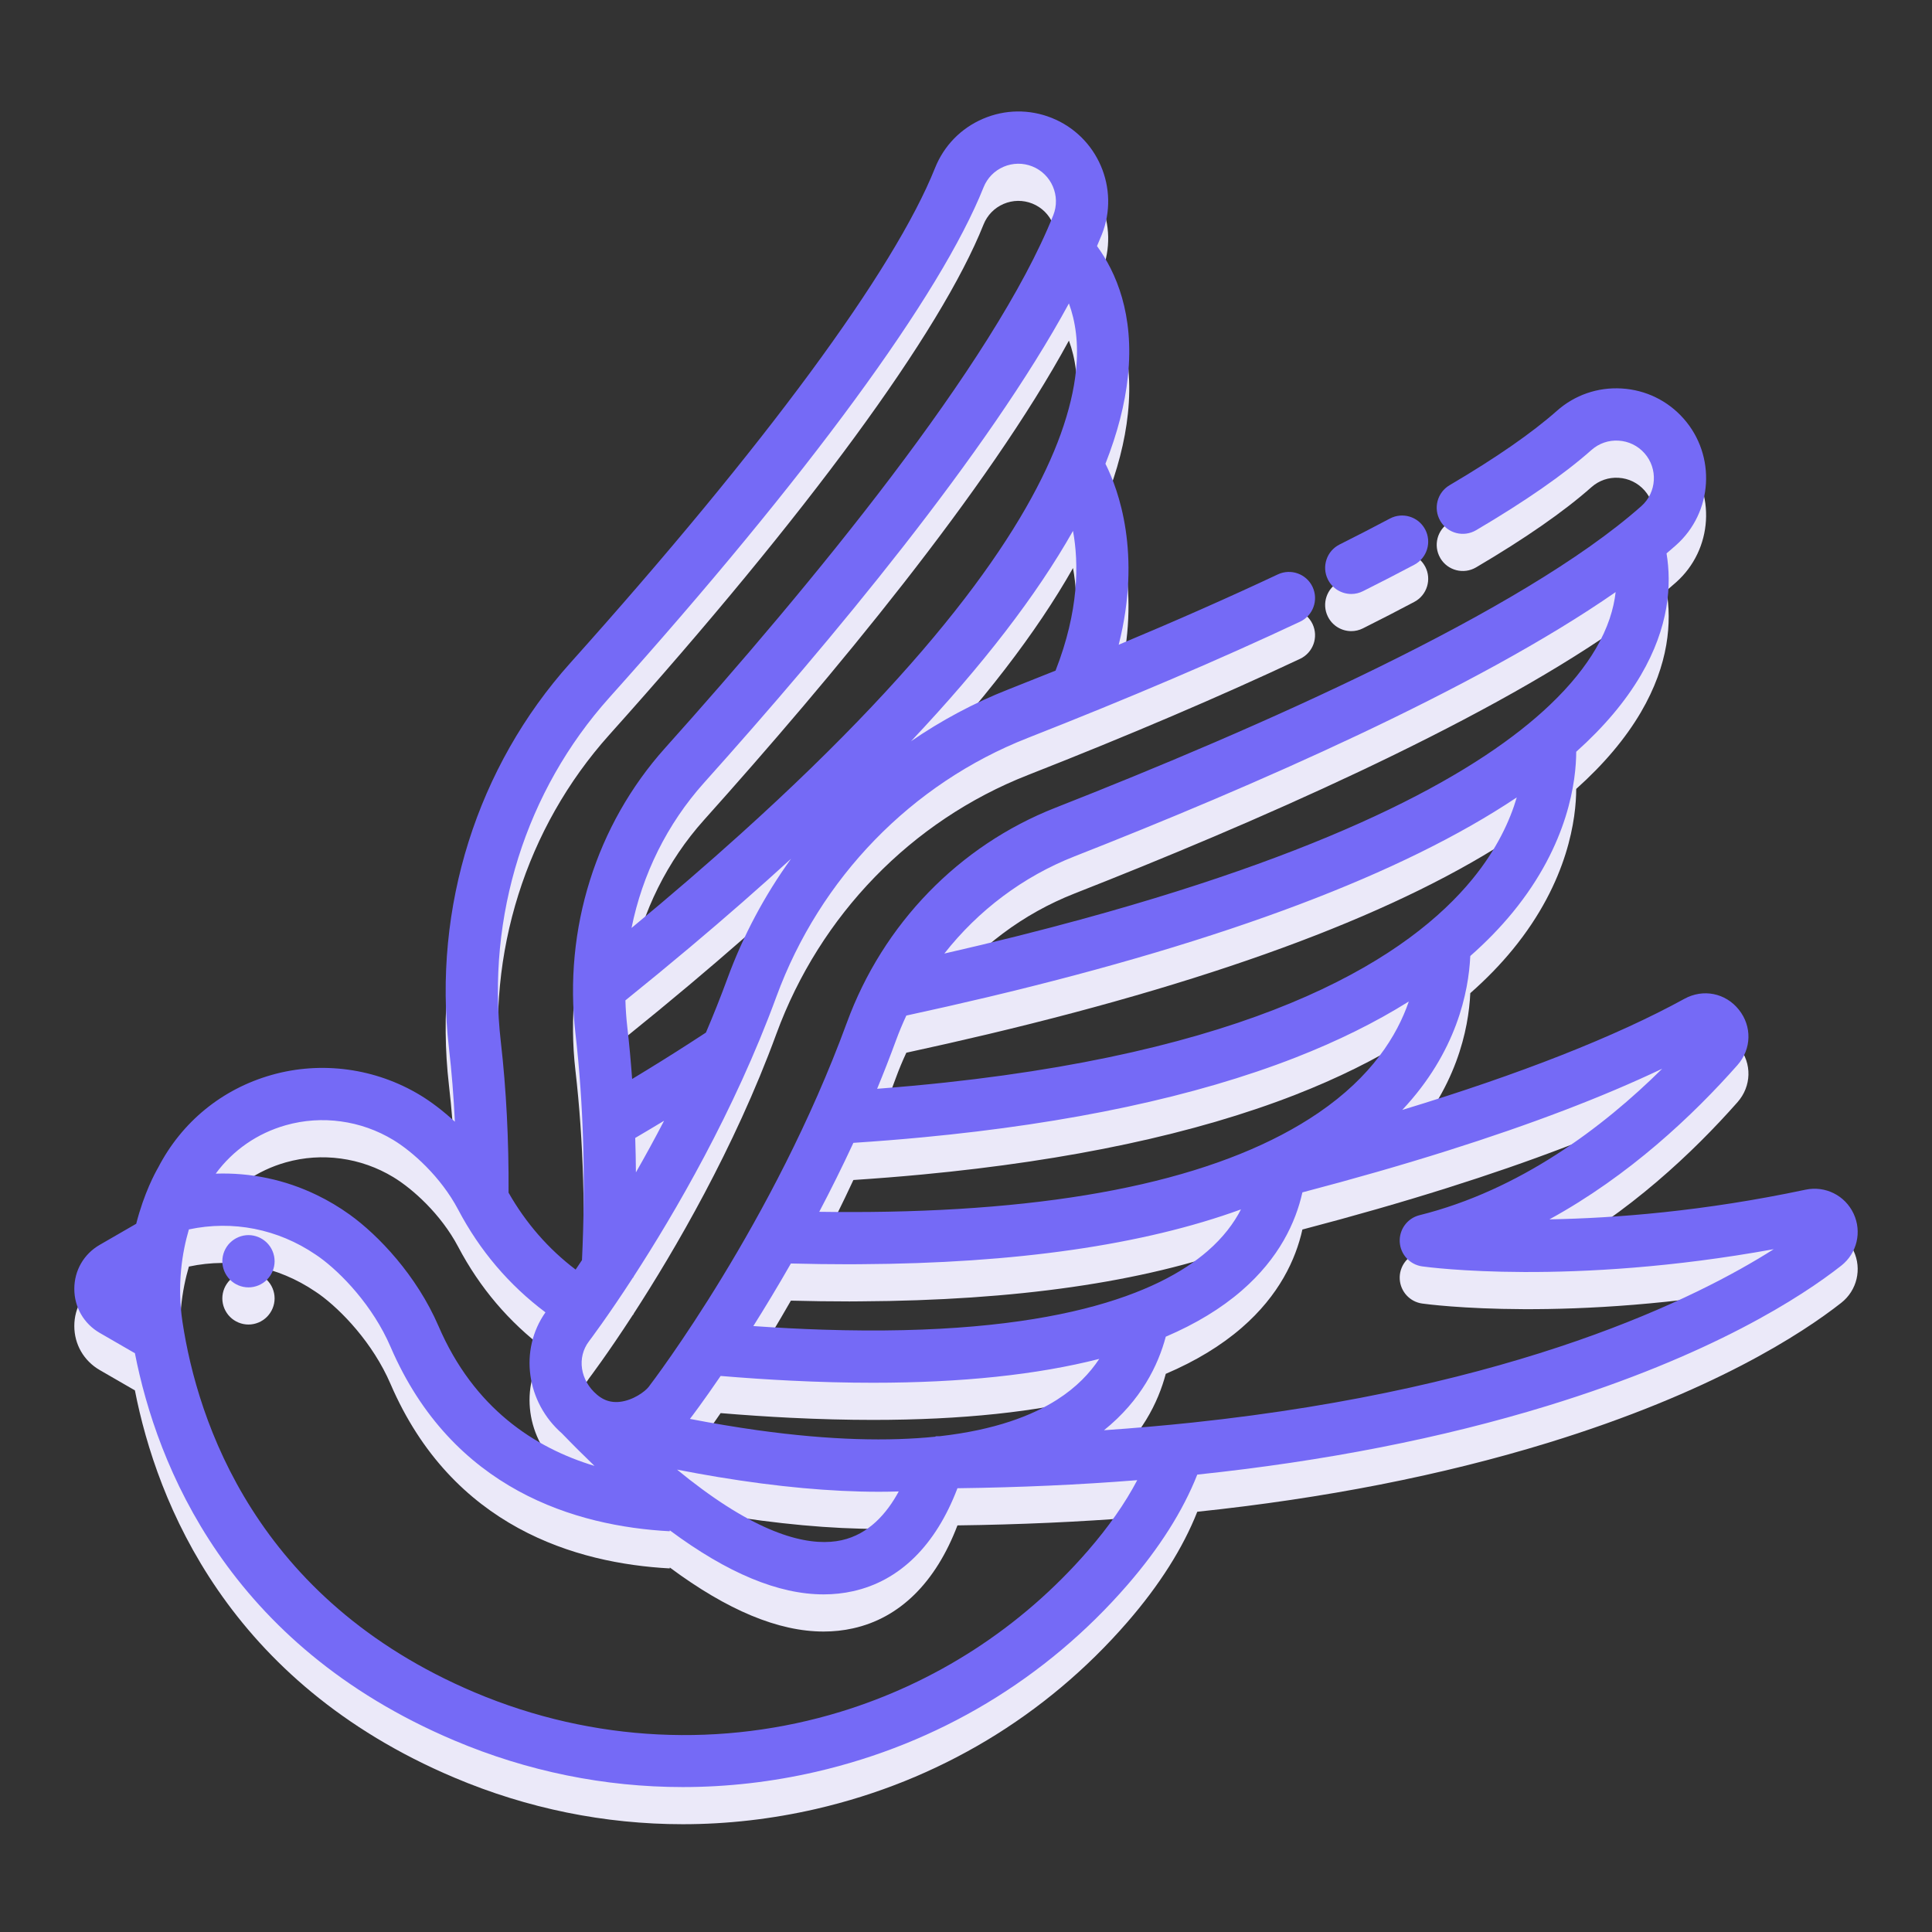
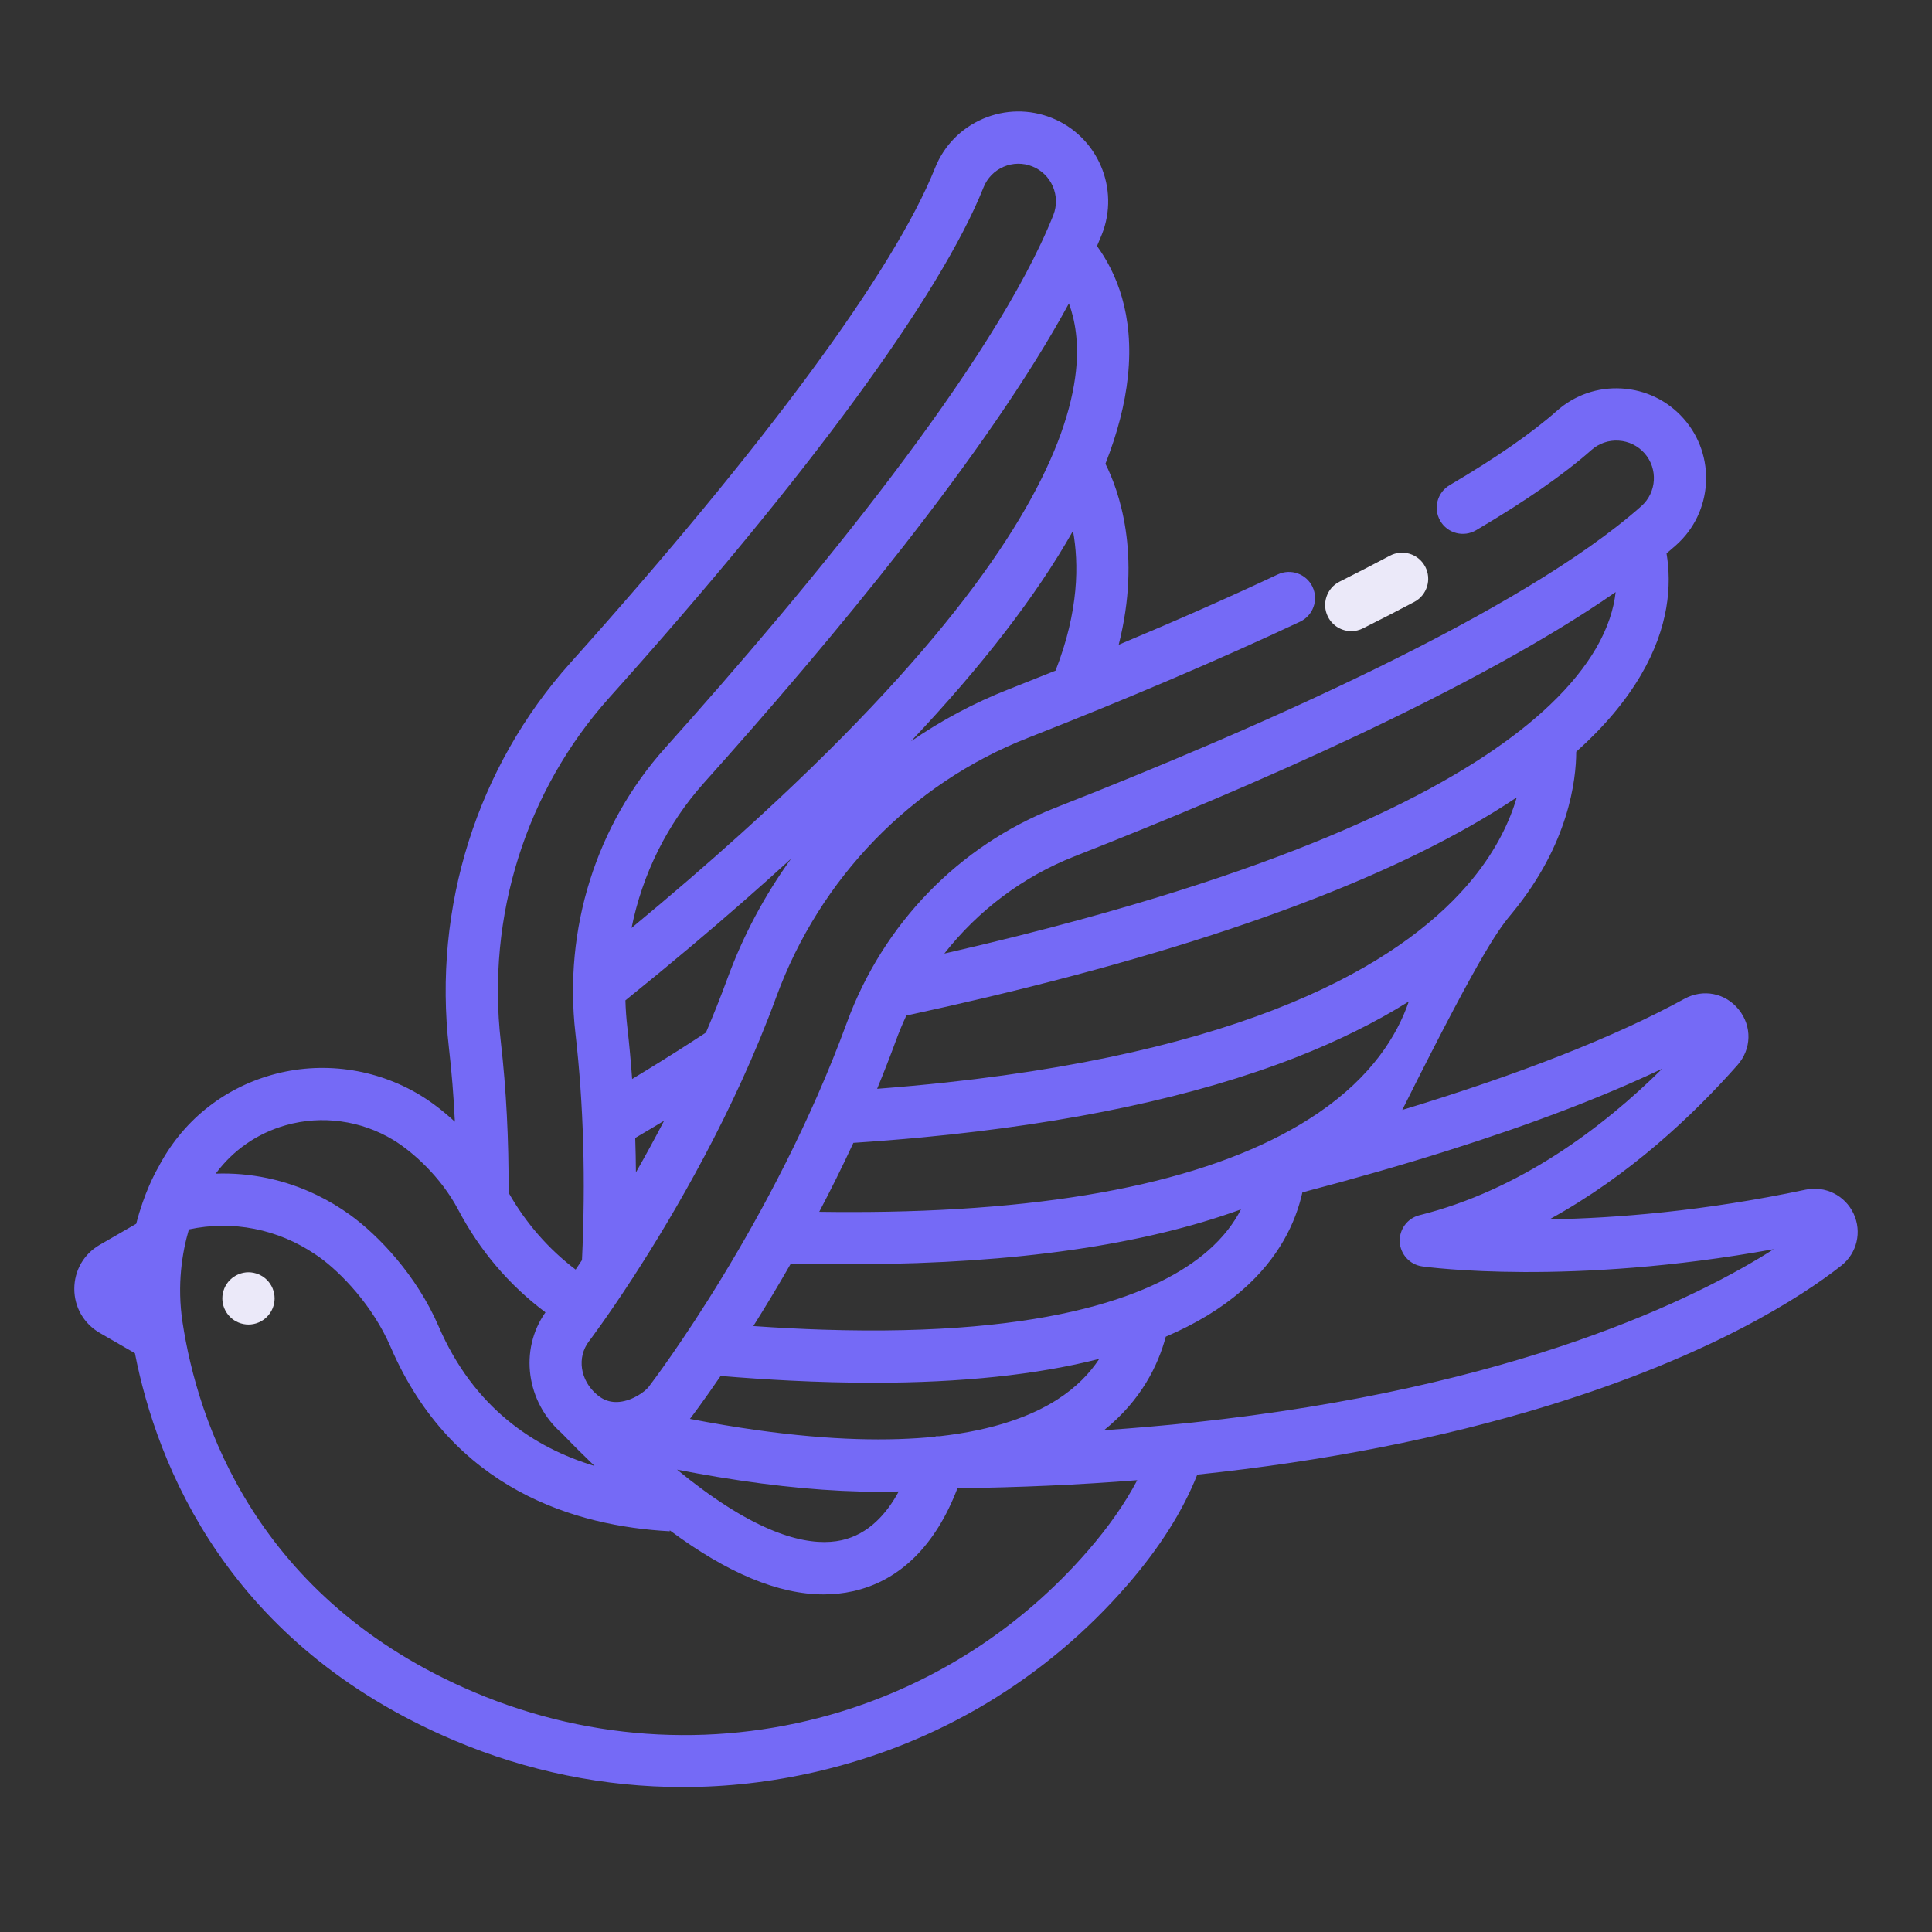
<svg xmlns="http://www.w3.org/2000/svg" width="52" height="52" viewBox="0 0 52 52" fill="none">
  <rect x="0" y="0" width="52" height="52" fill="#333333" stroke="none" />
  <path d="M38.358 15.248C38.357 15.246 38.356 15.245 38.355 15.243C38.171 14.904 37.748 14.776 37.407 14.958C36.979 15.185 36.524 15.42 36.055 15.655C35.709 15.828 35.568 16.248 35.739 16.594C35.74 16.595 35.74 16.597 35.741 16.598C35.864 16.844 36.112 16.987 36.37 16.987C36.476 16.987 36.583 16.963 36.684 16.912C37.164 16.672 37.629 16.432 38.068 16.199C38.41 16.017 38.54 15.591 38.358 15.248Z" fill="#EBE9F9" />
-   <path d="M49.89 33.666C49.659 33.173 49.126 32.908 48.594 33.021C45.857 33.602 43.471 33.788 41.703 33.819C43.849 32.644 45.568 31.02 46.764 29.667C47.144 29.237 47.16 28.623 46.801 28.175C46.443 27.726 45.84 27.606 45.336 27.883C43.481 28.901 40.894 29.917 37.742 30.874C39.205 29.318 39.529 27.692 39.573 26.731C39.999 26.356 40.382 25.963 40.719 25.551C42.224 23.711 42.422 21.997 42.424 21.234C43.166 20.57 43.746 19.883 44.163 19.173C44.925 17.873 44.995 16.736 44.855 15.895C44.941 15.822 45.026 15.749 45.107 15.677C46.105 14.793 46.197 13.262 45.313 12.265C44.885 11.782 44.294 11.495 43.649 11.456C43.004 11.417 42.384 11.631 41.901 12.06C41.229 12.655 40.258 13.328 39.016 14.059C38.683 14.255 38.571 14.682 38.763 15.015C38.764 15.018 38.765 15.02 38.766 15.022C38.963 15.357 39.394 15.468 39.729 15.271C41.049 14.494 42.094 13.768 42.834 13.112C43.036 12.933 43.296 12.843 43.565 12.86C43.834 12.876 44.081 12.996 44.261 13.198C44.63 13.615 44.592 14.255 44.175 14.624C40.955 17.478 33.82 20.614 28.402 22.742C25.811 23.76 23.767 25.867 22.794 28.523C20.821 33.905 17.594 38.151 17.458 38.329C17.365 38.45 17.042 38.692 16.678 38.731C16.596 38.74 16.519 38.737 16.445 38.724C16.445 38.724 16.445 38.724 16.445 38.724V38.724C16.31 38.7 16.187 38.639 16.068 38.538C15.613 38.153 15.521 37.535 15.854 37.099C15.866 37.083 16.347 36.449 17.038 35.384L17.05 35.385C17.05 35.378 17.05 35.371 17.051 35.364C18.146 33.676 19.764 30.918 20.896 27.827C22.069 24.629 24.535 22.089 27.664 20.861C30.384 19.793 32.849 18.74 34.991 17.733C35.343 17.567 35.493 17.149 35.328 16.797C35.328 16.796 35.327 16.796 35.327 16.795C35.161 16.445 34.743 16.296 34.393 16.46C33.083 17.076 31.65 17.709 30.11 18.353C30.731 15.898 30.107 14.187 29.753 13.482C30.077 12.659 30.279 11.877 30.357 11.137C30.536 9.458 30.034 8.32 29.526 7.623C29.57 7.519 29.614 7.416 29.655 7.314C30.149 6.076 29.544 4.668 28.306 4.173C27.706 3.934 27.05 3.943 26.457 4.197C25.863 4.452 25.405 4.923 25.166 5.522C24.067 8.276 20.581 13.006 15.351 18.842C12.839 21.644 11.648 25.421 12.083 29.205C12.157 29.844 12.21 30.508 12.243 31.191C11.919 30.892 11.597 30.651 11.317 30.481C10.114 29.751 8.654 29.551 7.311 29.932C5.977 30.31 4.893 31.196 4.256 32.427C4.18 32.558 3.88 33.103 3.666 33.938L2.684 34.505C2.256 34.752 2 35.195 2 35.69C2 36.184 2.256 36.627 2.684 36.875L3.631 37.422C4.223 40.442 6.132 45.265 12.226 47.844C14.195 48.678 16.277 49.099 18.377 49.099C19.573 49.099 20.775 48.962 21.965 48.688C25.25 47.93 28.148 46.191 30.345 43.658C31.207 42.664 31.84 41.665 32.225 40.689C35.647 40.329 38.801 39.712 41.65 38.838C46.085 37.477 48.507 35.89 49.557 35.066C49.982 34.732 50.119 34.156 49.89 33.666ZM28.916 24.051C33.671 22.184 39.736 19.542 43.485 16.936C43.435 17.382 43.282 17.895 42.95 18.461C42.675 18.929 42.278 19.439 41.711 19.977C39.867 21.73 36.225 23.791 29.174 25.725C28.016 26.043 26.766 26.357 25.417 26.665C26.329 25.504 27.532 24.595 28.916 24.051ZM24.114 29.007C24.198 28.777 24.292 28.553 24.394 28.334C25.147 28.171 25.879 28.005 26.591 27.836C32.999 26.312 37.758 24.514 40.824 22.462C40.641 23.084 40.292 23.852 39.631 24.66C37.961 26.701 34.146 29.199 25.441 30.137C25.441 30.137 25.441 30.137 25.441 30.137C24.852 30.2 24.242 30.256 23.608 30.305C23.783 29.88 23.953 29.447 24.114 29.007ZM22.969 31.76C23.605 31.718 24.226 31.669 24.834 31.611C28.811 31.234 32.178 30.515 34.864 29.466C36.003 29.021 37.023 28.516 37.918 27.955C37.604 28.871 36.923 29.973 35.482 30.955C33.035 32.622 29.145 33.513 23.895 33.613C23.895 33.613 23.894 33.613 23.894 33.613C23.297 33.624 22.682 33.625 22.05 33.616C22.359 33.029 22.668 32.408 22.969 31.76ZM21.287 35.007C21.823 35.021 22.347 35.028 22.861 35.028C22.96 35.028 23.057 35.027 23.155 35.026C27.337 35.004 30.765 34.511 33.401 33.551C33.211 33.92 32.925 34.305 32.502 34.672C31.207 35.796 28.366 36.989 22.142 36.788C21.551 36.769 20.929 36.737 20.276 36.691C20.591 36.191 20.933 35.626 21.287 35.007ZM18.574 39.184C18.616 39.131 18.926 38.722 19.396 38.034C20.043 38.088 20.672 38.13 21.282 38.16C22.051 38.198 22.791 38.217 23.499 38.217C25.883 38.217 27.914 38.002 29.586 37.575C29.336 37.955 28.974 38.34 28.446 38.676C27.782 39.099 26.784 39.488 25.291 39.656C25.253 39.656 25.217 39.657 25.18 39.657L25.18 39.668C23.941 39.795 22.37 39.771 20.379 39.493C19.811 39.413 19.209 39.313 18.57 39.19C18.572 39.188 18.573 39.186 18.574 39.184ZM19.324 40.754C20.917 41.018 22.363 41.151 23.66 41.151C23.84 41.151 24.016 41.148 24.19 41.142C23.866 41.741 23.378 42.295 22.653 42.455C21.918 42.617 20.727 42.43 18.891 41.076C18.677 40.919 18.455 40.746 18.223 40.555C18.598 40.628 18.965 40.694 19.324 40.754ZM17.116 32.554C17.114 32.243 17.107 31.934 17.097 31.628C17.36 31.474 17.619 31.319 17.874 31.165C17.62 31.654 17.365 32.119 17.116 32.554ZM19.576 27.343C19.395 27.836 19.202 28.32 19 28.792C18.861 28.883 18.72 28.975 18.578 29.066L18.578 29.066C18.075 29.391 17.552 29.716 17.014 30.041C16.979 29.571 16.938 29.107 16.885 28.652C16.857 28.41 16.84 28.167 16.833 27.925C17.432 27.442 18.012 26.965 18.572 26.494C19.537 25.683 20.443 24.889 21.291 24.114C20.582 25.096 20.002 26.18 19.576 27.343ZM28.41 19.05C27.996 19.217 27.576 19.384 27.149 19.552C26.216 19.918 25.336 20.39 24.521 20.95C26.445 18.912 27.9 17.022 28.88 15.289C29.04 16.164 29.041 17.438 28.41 19.05ZM28.959 10.988C28.907 11.478 28.78 12.043 28.547 12.689C27.689 15.062 25.377 18.537 19.934 23.445C19.042 24.25 18.066 25.093 16.998 25.976C17.29 24.529 17.957 23.176 18.95 22.068C22.36 18.264 26.591 13.18 28.77 9.167C28.94 9.628 29.04 10.227 28.959 10.988ZM16.397 19.78C21.735 13.825 25.313 8.947 26.472 6.043C26.572 5.793 26.763 5.596 27.011 5.489C27.259 5.383 27.534 5.379 27.785 5.479C28.302 5.686 28.555 6.275 28.349 6.793C26.754 10.789 21.788 16.795 17.903 21.13C16.045 23.202 15.165 26.003 15.488 28.814C15.707 30.719 15.765 32.771 15.664 34.916C15.605 35.005 15.548 35.09 15.493 35.171C14.757 34.613 14.153 33.918 13.688 33.101C13.696 31.681 13.626 30.317 13.48 29.044C13.091 25.66 14.154 22.283 16.397 19.78ZM7.694 31.285C8.178 31.148 8.683 31.115 9.175 31.183C9.669 31.25 10.152 31.419 10.587 31.683C11.1 31.994 11.864 32.672 12.331 33.556C12.913 34.661 13.703 35.589 14.681 36.322C13.971 37.33 14.16 38.736 15.126 39.582C15.423 39.89 15.715 40.18 16.001 40.455C14.386 39.968 12.753 38.9 11.803 36.693C11.213 35.325 10.183 34.246 9.416 33.694C9.132 33.49 8.835 33.313 8.528 33.165C7.675 32.751 6.743 32.556 5.806 32.589C6.27 31.959 6.923 31.503 7.694 31.285ZM29.282 42.737C27.464 44.834 25.146 46.301 22.625 47.072C19.465 48.038 15.987 47.909 12.774 46.55C6.873 44.052 5.316 39.237 4.913 36.59C4.759 35.576 4.904 34.704 5.084 34.09C6.261 33.838 7.478 34.077 8.49 34.764C8.525 34.788 8.56 34.81 8.594 34.835C9.181 35.258 10.035 36.143 10.511 37.249C12.173 41.109 15.515 42.08 18.026 42.214L18.027 42.189C19.581 43.343 20.953 43.913 22.168 43.913C22.438 43.913 22.701 43.885 22.956 43.828C24.217 43.55 25.186 42.592 25.77 41.056C27.433 41.035 29.048 40.963 30.609 40.839C30.283 41.459 29.839 42.095 29.282 42.737ZM32.107 39.287C31.34 39.368 30.542 39.438 29.714 39.495C30.718 38.688 31.174 37.74 31.377 36.977C32.181 36.634 32.864 36.22 33.423 35.735C34.429 34.862 34.874 33.901 35.054 33.093C36.446 32.728 37.748 32.354 38.957 31.972C41.209 31.262 43.142 30.524 44.738 29.765C43.136 31.35 40.903 33.035 38.206 33.707C37.88 33.788 37.657 34.09 37.674 34.426C37.692 34.762 37.946 35.039 38.279 35.085C38.449 35.109 42.256 35.619 47.74 34.622C45.712 35.913 40.851 38.358 32.107 39.287Z" fill="#EBE9F9" />
  <path d="M7.184 34.449C7.054 34.319 6.873 34.243 6.688 34.243C6.503 34.243 6.321 34.319 6.191 34.449C6.059 34.58 5.984 34.761 5.984 34.947C5.984 35.131 6.059 35.312 6.191 35.444C6.321 35.575 6.503 35.65 6.688 35.65C6.873 35.65 7.054 35.575 7.184 35.444C7.316 35.312 7.391 35.131 7.391 34.947C7.391 34.761 7.316 34.58 7.184 34.449Z" fill="#EBE9F9" />
-   <path d="M38.358 14.248C38.357 14.246 38.356 14.245 38.355 14.243C38.171 13.904 37.748 13.776 37.407 13.958C36.979 14.185 36.524 14.42 36.055 14.655C35.709 14.828 35.568 15.248 35.739 15.594C35.74 15.595 35.74 15.597 35.741 15.598C35.864 15.844 36.112 15.987 36.37 15.987C36.476 15.987 36.583 15.963 36.684 15.912C37.164 15.672 37.629 15.432 38.068 15.199C38.41 15.017 38.54 14.591 38.358 14.248Z" fill="#756AF6" />
-   <path d="M49.89 32.666C49.659 32.173 49.126 31.908 48.594 32.021C45.857 32.602 43.471 32.788 41.703 32.819C43.849 31.644 45.568 30.02 46.764 28.667C47.144 28.237 47.16 27.623 46.801 27.175C46.443 26.726 45.84 26.606 45.336 26.883C43.481 27.901 40.894 28.917 37.742 29.874C39.205 28.318 39.529 26.692 39.573 25.731C39.999 25.356 40.382 24.963 40.719 24.551C42.224 22.711 42.422 20.997 42.424 20.234C43.166 19.57 43.746 18.883 44.163 18.173C44.925 16.873 44.995 15.736 44.855 14.895C44.941 14.822 45.026 14.749 45.107 14.677C46.105 13.793 46.197 12.262 45.313 11.265C44.885 10.782 44.294 10.495 43.649 10.456C43.004 10.417 42.384 10.631 41.901 11.06C41.229 11.655 40.258 12.328 39.016 13.059C38.683 13.255 38.571 13.682 38.763 14.015C38.764 14.018 38.765 14.02 38.766 14.022C38.963 14.357 39.394 14.468 39.729 14.271C41.049 13.494 42.094 12.768 42.834 12.112C43.036 11.933 43.296 11.843 43.565 11.86C43.834 11.876 44.081 11.996 44.261 12.198C44.63 12.615 44.592 13.255 44.175 13.624C40.955 16.478 33.82 19.614 28.402 21.742C25.811 22.76 23.767 24.867 22.794 27.523C20.821 32.905 17.594 37.151 17.458 37.329C17.365 37.45 17.042 37.692 16.678 37.731C16.596 37.74 16.519 37.737 16.445 37.724C16.445 37.724 16.445 37.724 16.445 37.724V37.724C16.31 37.7 16.187 37.639 16.068 37.538C15.613 37.153 15.521 36.535 15.854 36.099C15.866 36.083 16.347 35.449 17.038 34.384L17.05 34.385C17.05 34.378 17.05 34.371 17.051 34.364C18.146 32.676 19.764 29.918 20.896 26.827C22.069 23.629 24.535 21.089 27.664 19.861C30.384 18.793 32.849 17.74 34.991 16.733C35.343 16.567 35.493 16.149 35.328 15.797C35.328 15.796 35.327 15.796 35.327 15.795C35.161 15.445 34.743 15.296 34.393 15.46C33.083 16.076 31.65 16.709 30.11 17.353C30.731 14.898 30.107 13.187 29.753 12.482C30.077 11.659 30.279 10.877 30.357 10.137C30.536 8.458 30.034 7.32 29.526 6.623C29.57 6.519 29.614 6.416 29.655 6.314C30.149 5.076 29.544 3.668 28.306 3.173C27.706 2.934 27.05 2.943 26.457 3.197C25.863 3.452 25.405 3.923 25.166 4.522C24.067 7.276 20.581 12.006 15.351 17.842C12.839 20.644 11.648 24.421 12.083 28.205C12.157 28.844 12.21 29.508 12.243 30.191C11.919 29.892 11.597 29.651 11.317 29.481C10.114 28.751 8.654 28.551 7.311 28.932C5.977 29.31 4.893 30.196 4.256 31.427C4.18 31.558 3.88 32.103 3.666 32.938L2.684 33.505C2.256 33.752 2 34.195 2 34.69C2 35.184 2.256 35.627 2.684 35.875L3.631 36.422C4.223 39.442 6.132 44.265 12.226 46.844C14.195 47.678 16.277 48.099 18.377 48.099C19.573 48.099 20.775 47.962 21.965 47.688C25.25 46.93 28.148 45.191 30.345 42.658C31.207 41.664 31.84 40.665 32.225 39.689C35.647 39.329 38.801 38.712 41.65 37.838C46.085 36.477 48.507 34.89 49.557 34.066C49.982 33.732 50.119 33.156 49.89 32.666ZM28.916 23.051C33.671 21.184 39.736 18.542 43.485 15.936C43.435 16.382 43.282 16.895 42.95 17.461C42.675 17.929 42.278 18.439 41.711 18.977C39.867 20.73 36.225 22.791 29.174 24.725C28.016 25.043 26.766 25.357 25.417 25.665C26.329 24.504 27.532 23.595 28.916 23.051ZM24.114 28.007C24.198 27.777 24.292 27.553 24.394 27.334C25.147 27.171 25.879 27.005 26.591 26.836C32.999 25.312 37.758 23.514 40.824 21.462C40.641 22.084 40.292 22.852 39.631 23.66C37.961 25.701 34.146 28.199 25.441 29.137C25.441 29.137 25.441 29.137 25.441 29.137C24.852 29.2 24.242 29.256 23.608 29.305C23.783 28.88 23.953 28.447 24.114 28.007ZM22.969 30.76C23.605 30.718 24.226 30.669 24.834 30.611C28.811 30.234 32.178 29.515 34.864 28.466C36.003 28.021 37.023 27.516 37.918 26.955C37.604 27.871 36.923 28.973 35.482 29.955C33.035 31.622 29.145 32.513 23.895 32.613C23.895 32.613 23.894 32.613 23.894 32.613C23.297 32.624 22.682 32.625 22.05 32.616C22.359 32.029 22.668 31.408 22.969 30.76ZM21.287 34.007C21.823 34.021 22.347 34.028 22.861 34.028C22.96 34.028 23.057 34.027 23.155 34.026C27.337 34.004 30.765 33.511 33.401 32.551C33.211 32.92 32.925 33.305 32.502 33.672C31.207 34.796 28.366 35.989 22.142 35.788C21.551 35.769 20.929 35.737 20.276 35.691C20.591 35.191 20.933 34.626 21.287 34.007ZM18.574 38.184C18.616 38.131 18.926 37.722 19.396 37.034C20.043 37.088 20.672 37.13 21.282 37.16C22.051 37.198 22.791 37.217 23.499 37.217C25.883 37.217 27.914 37.002 29.586 36.575C29.336 36.955 28.974 37.34 28.446 37.676C27.782 38.099 26.784 38.488 25.291 38.656C25.253 38.656 25.217 38.657 25.18 38.657L25.18 38.668C23.941 38.795 22.37 38.771 20.379 38.493C19.811 38.413 19.209 38.313 18.57 38.19C18.572 38.188 18.573 38.186 18.574 38.184ZM19.324 39.754C20.917 40.018 22.363 40.151 23.66 40.151C23.84 40.151 24.016 40.148 24.19 40.142C23.866 40.741 23.378 41.295 22.653 41.455C21.918 41.617 20.727 41.43 18.891 40.076C18.677 39.919 18.455 39.746 18.223 39.555C18.598 39.628 18.965 39.694 19.324 39.754ZM17.116 31.555C17.114 31.243 17.107 30.934 17.097 30.628C17.36 30.474 17.619 30.319 17.874 30.165C17.62 30.654 17.365 31.119 17.116 31.555ZM19.576 26.343C19.395 26.836 19.202 27.32 19 27.792C18.861 27.883 18.72 27.975 18.578 28.066L18.578 28.066C18.075 28.391 17.552 28.716 17.014 29.041C16.979 28.571 16.938 28.107 16.885 27.652C16.857 27.41 16.84 27.167 16.833 26.925C17.432 26.442 18.012 25.965 18.572 25.494C19.537 24.683 20.443 23.889 21.291 23.114C20.582 24.096 20.002 25.18 19.576 26.343ZM28.41 18.05C27.996 18.217 27.576 18.384 27.149 18.552C26.216 18.918 25.336 19.39 24.521 19.95C26.445 17.912 27.9 16.022 28.88 14.289C29.04 15.164 29.041 16.438 28.41 18.05ZM28.959 9.988C28.907 10.478 28.78 11.043 28.547 11.689C27.689 14.062 25.377 17.537 19.934 22.445C19.042 23.25 18.066 24.093 16.998 24.976C17.29 23.529 17.957 22.176 18.95 21.068C22.36 17.264 26.591 12.18 28.77 8.167C28.94 8.628 29.04 9.227 28.959 9.988ZM16.397 18.78C21.735 12.825 25.313 7.947 26.472 5.043C26.572 4.793 26.763 4.596 27.011 4.489C27.259 4.383 27.534 4.379 27.785 4.479C28.302 4.686 28.555 5.275 28.349 5.793C26.754 9.789 21.788 15.795 17.903 20.13C16.045 22.202 15.165 25.003 15.488 27.814C15.707 29.719 15.765 31.771 15.664 33.916C15.605 34.005 15.548 34.09 15.493 34.171C14.757 33.613 14.153 32.918 13.688 32.101C13.696 30.681 13.626 29.317 13.48 28.044C13.091 24.66 14.154 21.283 16.397 18.78ZM7.694 30.285C8.178 30.148 8.683 30.115 9.175 30.183C9.669 30.25 10.152 30.419 10.587 30.683C11.1 30.994 11.864 31.672 12.331 32.556C12.913 33.661 13.703 34.589 14.681 35.322C13.971 36.33 14.16 37.736 15.126 38.582C15.423 38.89 15.715 39.18 16.001 39.455C14.386 38.968 12.753 37.9 11.803 35.693C11.213 34.325 10.183 33.246 9.416 32.694C9.132 32.49 8.835 32.313 8.528 32.165C7.675 31.751 6.743 31.556 5.806 31.589C6.27 30.959 6.923 30.503 7.694 30.285ZM29.282 41.737C27.464 43.834 25.146 45.301 22.625 46.072C19.465 47.038 15.987 46.909 12.774 45.55C6.873 43.052 5.316 38.237 4.913 35.59C4.759 34.576 4.904 33.704 5.084 33.09C6.261 32.838 7.478 33.077 8.49 33.764C8.525 33.788 8.56 33.81 8.594 33.835C9.181 34.258 10.035 35.143 10.511 36.249C12.173 40.109 15.515 41.08 18.026 41.214L18.027 41.189C19.581 42.343 20.953 42.913 22.168 42.913C22.438 42.913 22.701 42.885 22.956 42.828C24.217 42.55 25.186 41.592 25.77 40.056C27.433 40.035 29.048 39.963 30.609 39.839C30.283 40.459 29.839 41.095 29.282 41.737ZM32.107 38.287C31.34 38.368 30.542 38.438 29.714 38.495C30.718 37.688 31.174 36.74 31.377 35.977C32.181 35.634 32.864 35.22 33.423 34.735C34.429 33.862 34.874 32.901 35.054 32.093C36.446 31.728 37.748 31.354 38.957 30.972C41.209 30.262 43.142 29.524 44.738 28.765C43.136 30.35 40.903 32.035 38.206 32.707C37.88 32.788 37.657 33.09 37.674 33.426C37.692 33.762 37.946 34.039 38.279 34.085C38.449 34.109 42.256 34.619 47.74 33.622C45.712 34.913 40.851 37.358 32.107 38.287Z" fill="#756AF6" />
-   <path d="M7.184 33.449C7.054 33.319 6.873 33.243 6.688 33.243C6.503 33.243 6.321 33.319 6.191 33.449C6.059 33.58 5.984 33.761 5.984 33.947C5.984 34.131 6.059 34.312 6.191 34.444C6.321 34.575 6.503 34.65 6.688 34.65C6.873 34.65 7.054 34.575 7.184 34.444C7.316 34.312 7.391 34.131 7.391 33.947C7.391 33.761 7.316 33.58 7.184 33.449Z" fill="#756AF6" />
+   <path d="M49.89 32.666C49.659 32.173 49.126 31.908 48.594 32.021C45.857 32.602 43.471 32.788 41.703 32.819C43.849 31.644 45.568 30.02 46.764 28.667C47.144 28.237 47.16 27.623 46.801 27.175C46.443 26.726 45.84 26.606 45.336 26.883C43.481 27.901 40.894 28.917 37.742 29.874C39.999 25.356 40.382 24.963 40.719 24.551C42.224 22.711 42.422 20.997 42.424 20.234C43.166 19.57 43.746 18.883 44.163 18.173C44.925 16.873 44.995 15.736 44.855 14.895C44.941 14.822 45.026 14.749 45.107 14.677C46.105 13.793 46.197 12.262 45.313 11.265C44.885 10.782 44.294 10.495 43.649 10.456C43.004 10.417 42.384 10.631 41.901 11.06C41.229 11.655 40.258 12.328 39.016 13.059C38.683 13.255 38.571 13.682 38.763 14.015C38.764 14.018 38.765 14.02 38.766 14.022C38.963 14.357 39.394 14.468 39.729 14.271C41.049 13.494 42.094 12.768 42.834 12.112C43.036 11.933 43.296 11.843 43.565 11.86C43.834 11.876 44.081 11.996 44.261 12.198C44.63 12.615 44.592 13.255 44.175 13.624C40.955 16.478 33.82 19.614 28.402 21.742C25.811 22.76 23.767 24.867 22.794 27.523C20.821 32.905 17.594 37.151 17.458 37.329C17.365 37.45 17.042 37.692 16.678 37.731C16.596 37.74 16.519 37.737 16.445 37.724C16.445 37.724 16.445 37.724 16.445 37.724V37.724C16.31 37.7 16.187 37.639 16.068 37.538C15.613 37.153 15.521 36.535 15.854 36.099C15.866 36.083 16.347 35.449 17.038 34.384L17.05 34.385C17.05 34.378 17.05 34.371 17.051 34.364C18.146 32.676 19.764 29.918 20.896 26.827C22.069 23.629 24.535 21.089 27.664 19.861C30.384 18.793 32.849 17.74 34.991 16.733C35.343 16.567 35.493 16.149 35.328 15.797C35.328 15.796 35.327 15.796 35.327 15.795C35.161 15.445 34.743 15.296 34.393 15.46C33.083 16.076 31.65 16.709 30.11 17.353C30.731 14.898 30.107 13.187 29.753 12.482C30.077 11.659 30.279 10.877 30.357 10.137C30.536 8.458 30.034 7.32 29.526 6.623C29.57 6.519 29.614 6.416 29.655 6.314C30.149 5.076 29.544 3.668 28.306 3.173C27.706 2.934 27.05 2.943 26.457 3.197C25.863 3.452 25.405 3.923 25.166 4.522C24.067 7.276 20.581 12.006 15.351 17.842C12.839 20.644 11.648 24.421 12.083 28.205C12.157 28.844 12.21 29.508 12.243 30.191C11.919 29.892 11.597 29.651 11.317 29.481C10.114 28.751 8.654 28.551 7.311 28.932C5.977 29.31 4.893 30.196 4.256 31.427C4.18 31.558 3.88 32.103 3.666 32.938L2.684 33.505C2.256 33.752 2 34.195 2 34.69C2 35.184 2.256 35.627 2.684 35.875L3.631 36.422C4.223 39.442 6.132 44.265 12.226 46.844C14.195 47.678 16.277 48.099 18.377 48.099C19.573 48.099 20.775 47.962 21.965 47.688C25.25 46.93 28.148 45.191 30.345 42.658C31.207 41.664 31.84 40.665 32.225 39.689C35.647 39.329 38.801 38.712 41.65 37.838C46.085 36.477 48.507 34.89 49.557 34.066C49.982 33.732 50.119 33.156 49.89 32.666ZM28.916 23.051C33.671 21.184 39.736 18.542 43.485 15.936C43.435 16.382 43.282 16.895 42.95 17.461C42.675 17.929 42.278 18.439 41.711 18.977C39.867 20.73 36.225 22.791 29.174 24.725C28.016 25.043 26.766 25.357 25.417 25.665C26.329 24.504 27.532 23.595 28.916 23.051ZM24.114 28.007C24.198 27.777 24.292 27.553 24.394 27.334C25.147 27.171 25.879 27.005 26.591 26.836C32.999 25.312 37.758 23.514 40.824 21.462C40.641 22.084 40.292 22.852 39.631 23.66C37.961 25.701 34.146 28.199 25.441 29.137C25.441 29.137 25.441 29.137 25.441 29.137C24.852 29.2 24.242 29.256 23.608 29.305C23.783 28.88 23.953 28.447 24.114 28.007ZM22.969 30.76C23.605 30.718 24.226 30.669 24.834 30.611C28.811 30.234 32.178 29.515 34.864 28.466C36.003 28.021 37.023 27.516 37.918 26.955C37.604 27.871 36.923 28.973 35.482 29.955C33.035 31.622 29.145 32.513 23.895 32.613C23.895 32.613 23.894 32.613 23.894 32.613C23.297 32.624 22.682 32.625 22.05 32.616C22.359 32.029 22.668 31.408 22.969 30.76ZM21.287 34.007C21.823 34.021 22.347 34.028 22.861 34.028C22.96 34.028 23.057 34.027 23.155 34.026C27.337 34.004 30.765 33.511 33.401 32.551C33.211 32.92 32.925 33.305 32.502 33.672C31.207 34.796 28.366 35.989 22.142 35.788C21.551 35.769 20.929 35.737 20.276 35.691C20.591 35.191 20.933 34.626 21.287 34.007ZM18.574 38.184C18.616 38.131 18.926 37.722 19.396 37.034C20.043 37.088 20.672 37.13 21.282 37.16C22.051 37.198 22.791 37.217 23.499 37.217C25.883 37.217 27.914 37.002 29.586 36.575C29.336 36.955 28.974 37.34 28.446 37.676C27.782 38.099 26.784 38.488 25.291 38.656C25.253 38.656 25.217 38.657 25.18 38.657L25.18 38.668C23.941 38.795 22.37 38.771 20.379 38.493C19.811 38.413 19.209 38.313 18.57 38.19C18.572 38.188 18.573 38.186 18.574 38.184ZM19.324 39.754C20.917 40.018 22.363 40.151 23.66 40.151C23.84 40.151 24.016 40.148 24.19 40.142C23.866 40.741 23.378 41.295 22.653 41.455C21.918 41.617 20.727 41.43 18.891 40.076C18.677 39.919 18.455 39.746 18.223 39.555C18.598 39.628 18.965 39.694 19.324 39.754ZM17.116 31.555C17.114 31.243 17.107 30.934 17.097 30.628C17.36 30.474 17.619 30.319 17.874 30.165C17.62 30.654 17.365 31.119 17.116 31.555ZM19.576 26.343C19.395 26.836 19.202 27.32 19 27.792C18.861 27.883 18.72 27.975 18.578 28.066L18.578 28.066C18.075 28.391 17.552 28.716 17.014 29.041C16.979 28.571 16.938 28.107 16.885 27.652C16.857 27.41 16.84 27.167 16.833 26.925C17.432 26.442 18.012 25.965 18.572 25.494C19.537 24.683 20.443 23.889 21.291 23.114C20.582 24.096 20.002 25.18 19.576 26.343ZM28.41 18.05C27.996 18.217 27.576 18.384 27.149 18.552C26.216 18.918 25.336 19.39 24.521 19.95C26.445 17.912 27.9 16.022 28.88 14.289C29.04 15.164 29.041 16.438 28.41 18.05ZM28.959 9.988C28.907 10.478 28.78 11.043 28.547 11.689C27.689 14.062 25.377 17.537 19.934 22.445C19.042 23.25 18.066 24.093 16.998 24.976C17.29 23.529 17.957 22.176 18.95 21.068C22.36 17.264 26.591 12.18 28.77 8.167C28.94 8.628 29.04 9.227 28.959 9.988ZM16.397 18.78C21.735 12.825 25.313 7.947 26.472 5.043C26.572 4.793 26.763 4.596 27.011 4.489C27.259 4.383 27.534 4.379 27.785 4.479C28.302 4.686 28.555 5.275 28.349 5.793C26.754 9.789 21.788 15.795 17.903 20.13C16.045 22.202 15.165 25.003 15.488 27.814C15.707 29.719 15.765 31.771 15.664 33.916C15.605 34.005 15.548 34.09 15.493 34.171C14.757 33.613 14.153 32.918 13.688 32.101C13.696 30.681 13.626 29.317 13.48 28.044C13.091 24.66 14.154 21.283 16.397 18.78ZM7.694 30.285C8.178 30.148 8.683 30.115 9.175 30.183C9.669 30.25 10.152 30.419 10.587 30.683C11.1 30.994 11.864 31.672 12.331 32.556C12.913 33.661 13.703 34.589 14.681 35.322C13.971 36.33 14.16 37.736 15.126 38.582C15.423 38.89 15.715 39.18 16.001 39.455C14.386 38.968 12.753 37.9 11.803 35.693C11.213 34.325 10.183 33.246 9.416 32.694C9.132 32.49 8.835 32.313 8.528 32.165C7.675 31.751 6.743 31.556 5.806 31.589C6.27 30.959 6.923 30.503 7.694 30.285ZM29.282 41.737C27.464 43.834 25.146 45.301 22.625 46.072C19.465 47.038 15.987 46.909 12.774 45.55C6.873 43.052 5.316 38.237 4.913 35.59C4.759 34.576 4.904 33.704 5.084 33.09C6.261 32.838 7.478 33.077 8.49 33.764C8.525 33.788 8.56 33.81 8.594 33.835C9.181 34.258 10.035 35.143 10.511 36.249C12.173 40.109 15.515 41.08 18.026 41.214L18.027 41.189C19.581 42.343 20.953 42.913 22.168 42.913C22.438 42.913 22.701 42.885 22.956 42.828C24.217 42.55 25.186 41.592 25.77 40.056C27.433 40.035 29.048 39.963 30.609 39.839C30.283 40.459 29.839 41.095 29.282 41.737ZM32.107 38.287C31.34 38.368 30.542 38.438 29.714 38.495C30.718 37.688 31.174 36.74 31.377 35.977C32.181 35.634 32.864 35.22 33.423 34.735C34.429 33.862 34.874 32.901 35.054 32.093C36.446 31.728 37.748 31.354 38.957 30.972C41.209 30.262 43.142 29.524 44.738 28.765C43.136 30.35 40.903 32.035 38.206 32.707C37.88 32.788 37.657 33.09 37.674 33.426C37.692 33.762 37.946 34.039 38.279 34.085C38.449 34.109 42.256 34.619 47.74 33.622C45.712 34.913 40.851 37.358 32.107 38.287Z" fill="#756AF6" />
</svg>